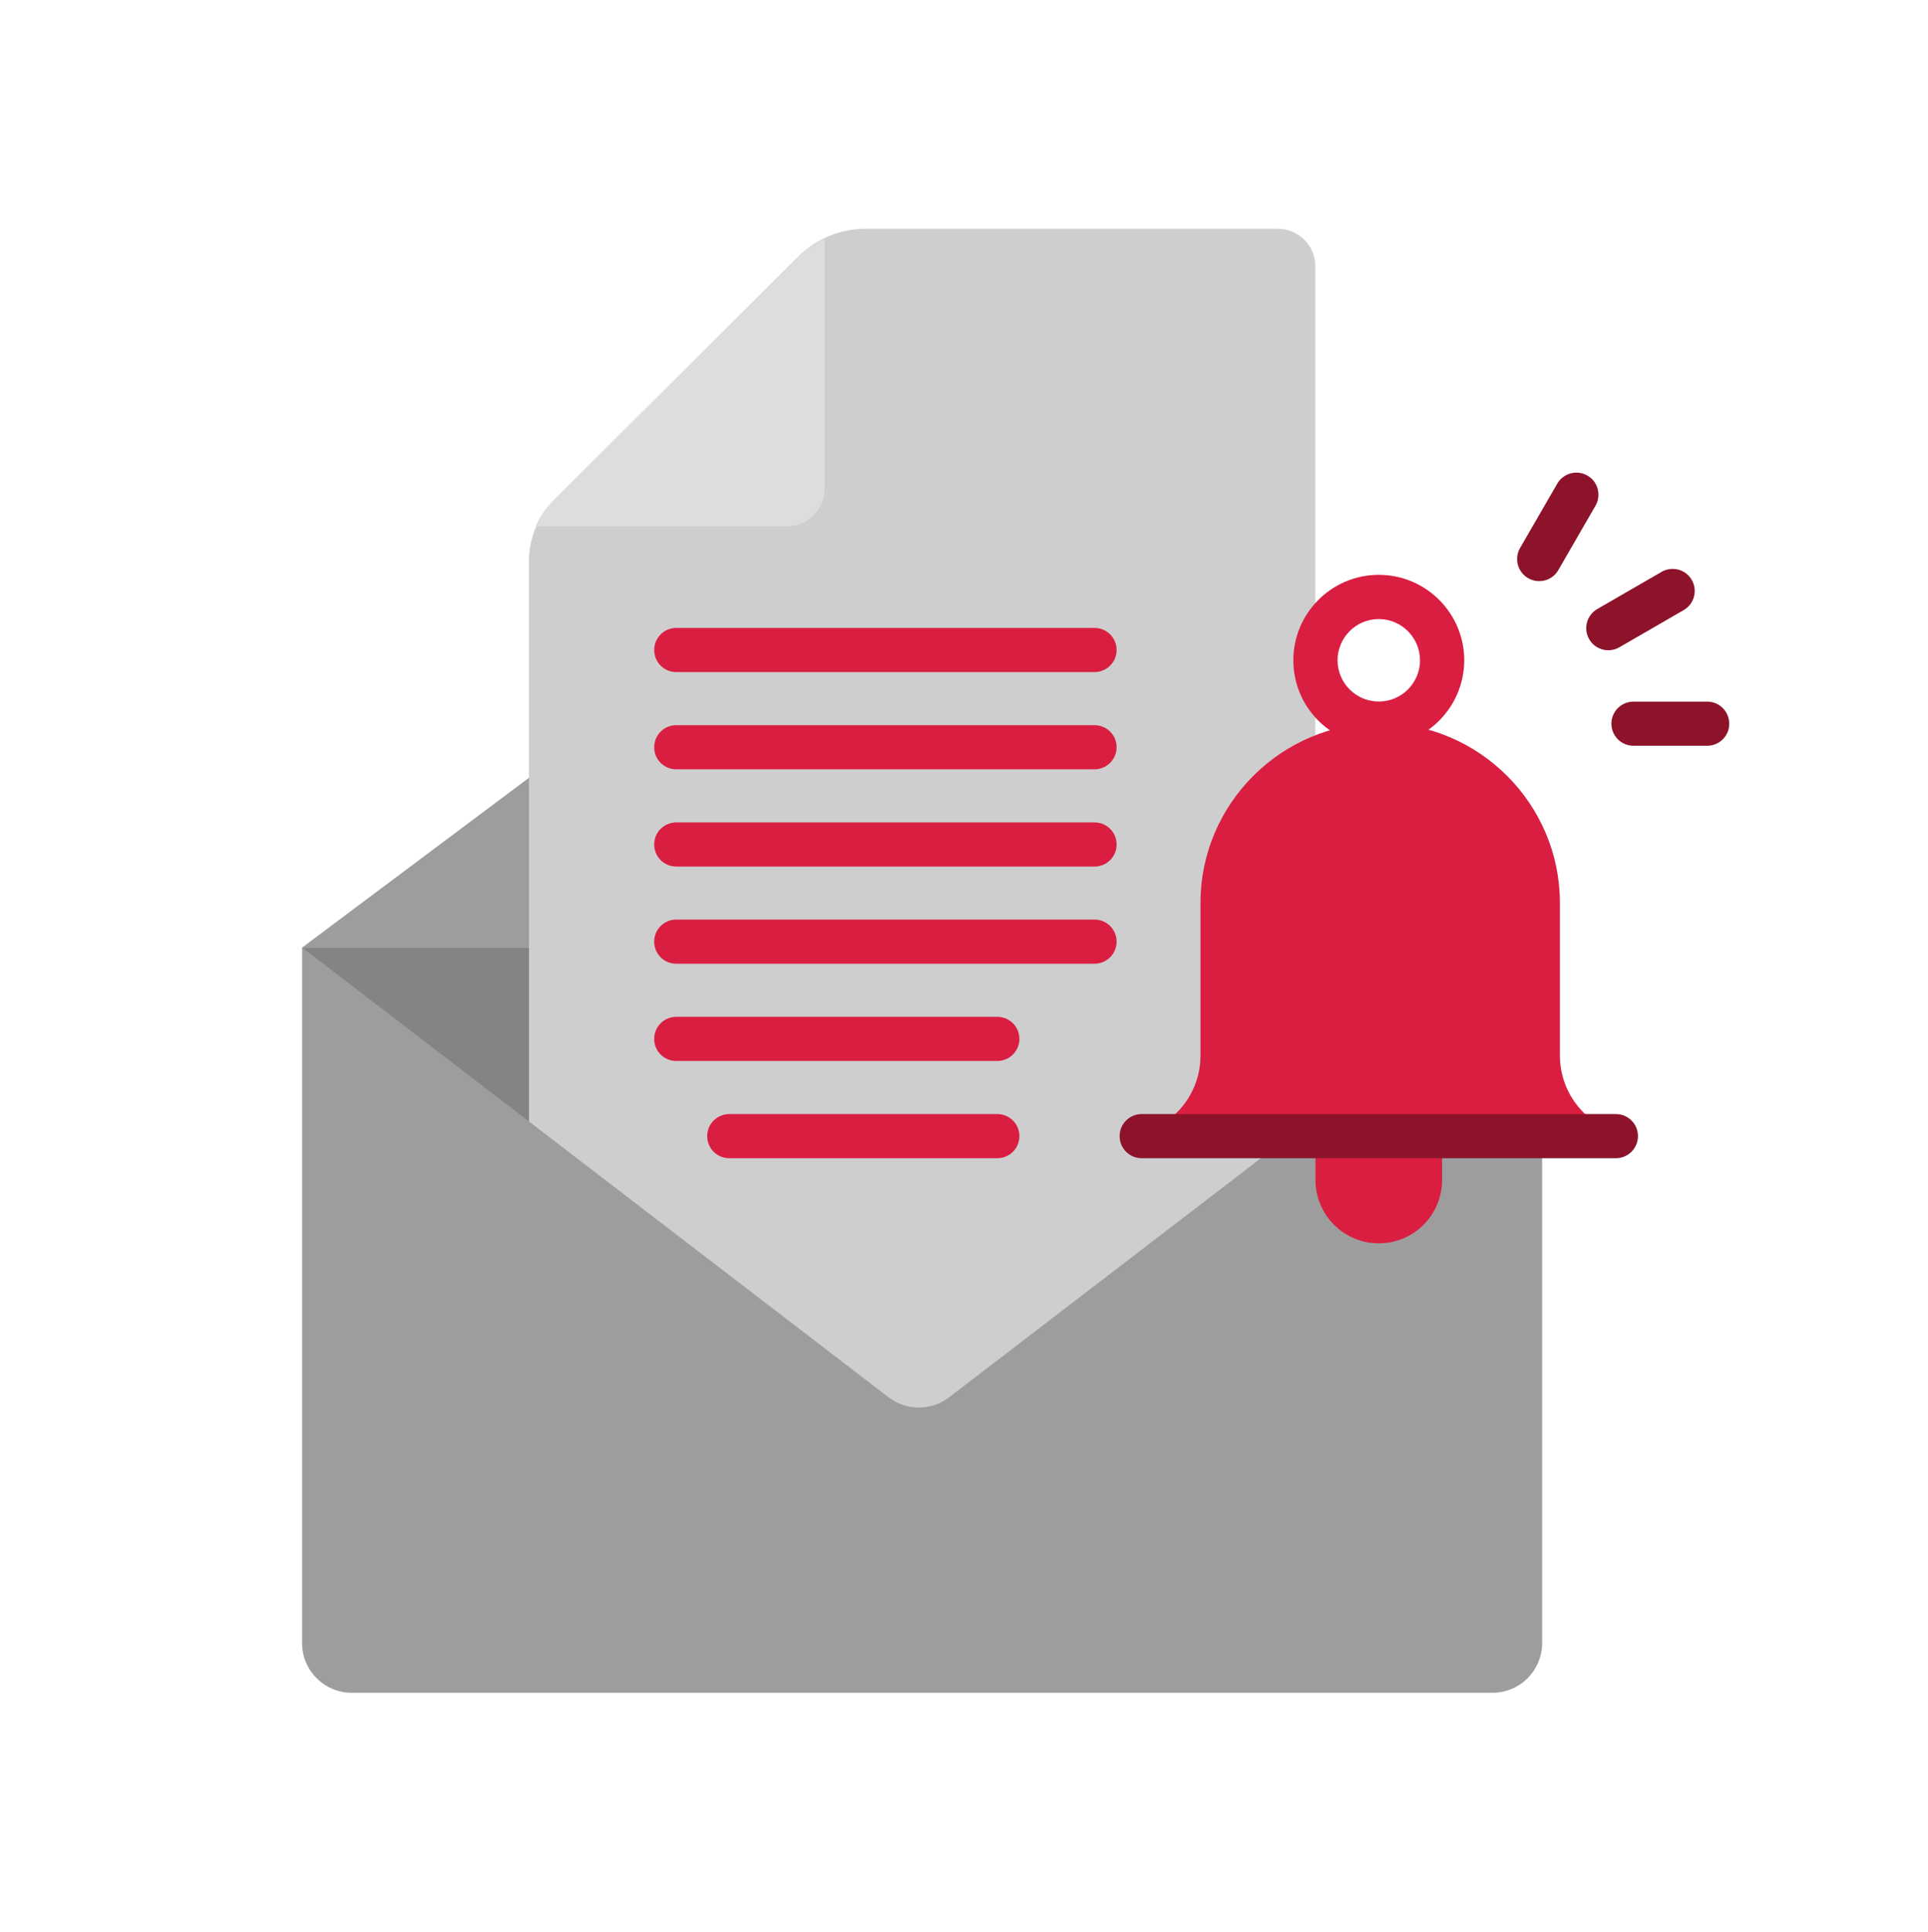
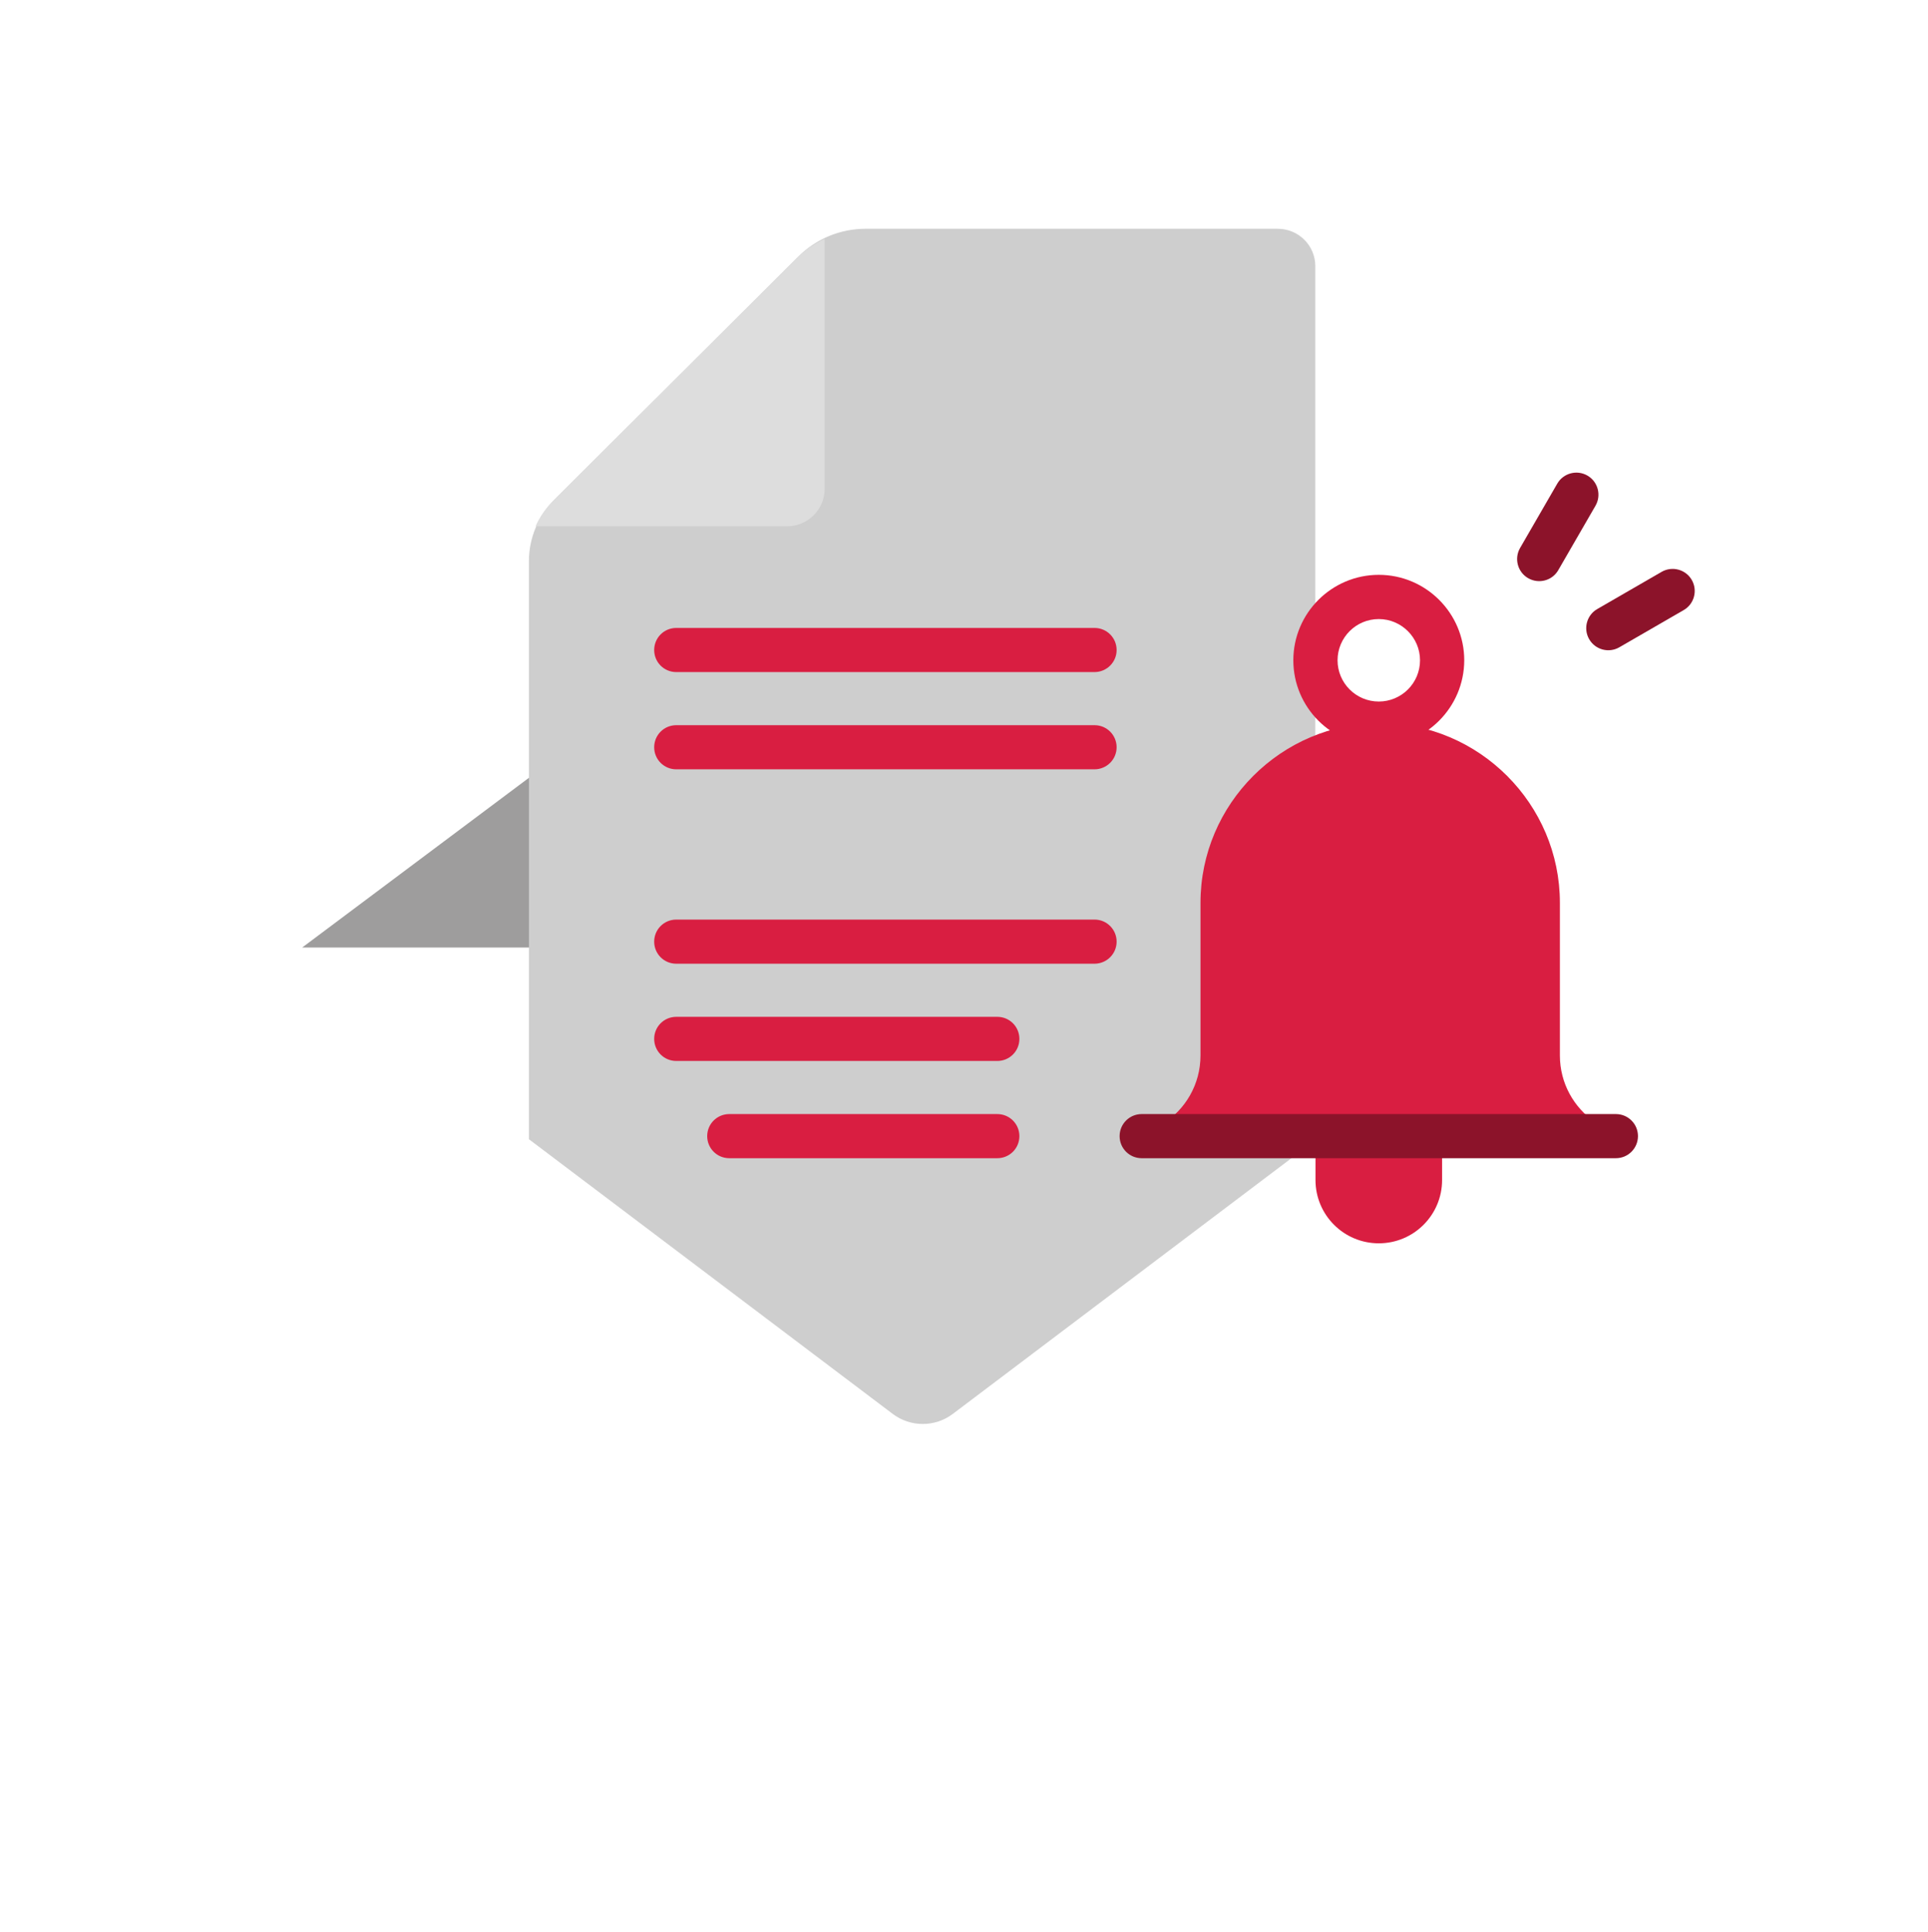
<svg xmlns="http://www.w3.org/2000/svg" x="0px" y="0px" viewBox="0 0 219.3 219.72" style="enable-background:new 0 0 219.3 219.72;" xml:space="preserve">
  <style type="text/css"> .st0{fill:#F9F9F9;} .st1{opacity:0.5;} .st2{opacity:0.12;fill:url(#SVGID_1_);} .st3{fill:url(#SVGID_2_);} .st4{fill:#FFE3E3;} .st5{fill:url(#SVGID_3_);} .st6{fill:#FFFFFF;} .st7{fill:url(#SVGID_24_);} .st8{fill:#303030;} .st9{fill:#5F7582;} .st10{fill:#F7F7F7;} .st11{fill:#E8E8E8;} .st12{fill:#535151;} .st13{fill:#9E9D9D;} .st14{fill:#CECECE;} .st15{fill:#848484;} .st16{fill:#D91E41;} .st17{fill:none;stroke:#535151;stroke-width:0.908;stroke-linecap:round;stroke-linejoin:round;stroke-miterlimit:10;} .st18{fill:none;stroke:#535151;stroke-width:1.777;stroke-linecap:round;stroke-linejoin:round;stroke-miterlimit:10;} .st19{fill:#BF1D40;} .st20{fill:#8C132A;} .st21{fill:#6D6D6D;} .st22{fill:#888B88;} .st23{fill:#BDBFB8;} .st24{fill:#001221;} .st25{fill:#995624;} .st26{fill:#FBBF96;} .st27{fill:#4B869F;} .st28{fill:#316C81;} .st29{fill:#FED9B1;} .st30{fill:#916B3C;} .st31{fill:#FFA800;} .st32{fill:#DD8E03;} .st33{fill:#E8F2FA;} .st34{fill:#002635;} .st35{fill:#C1DBAC;} .st36{fill:#9AAF85;} .st37{fill:#2F3138;} .st38{fill:#9FA19C;} .st39{fill:#D95437;} .st40{fill:#F37240;} .st41{fill:#5C3C35;} .st42{fill:#E5E5E5;} .st43{fill:#B5B5B5;} .st44{fill:#B8DFEE;} .st45{fill:#13C1AB;} .st46{fill:#129B87;} .st47{fill:#064457;} .st48{fill:#003849;} .st49{fill:#DDEAF1;} .st50{fill:#E4663B;} .st51{fill:#43BA82;} .st52{fill:#00B483;} .st53{fill:#A8AAA6;} .st54{fill:#E46674;} .st55{fill:#863F2D;} .st56{fill:none;stroke:#D91E41;stroke-width:0.75;stroke-miterlimit:10;} .st57{fill:none;stroke:#D91E41;stroke-width:0.75;stroke-linecap:round;stroke-miterlimit:10;} .st58{fill:none;stroke:#D91E41;stroke-width:0.75;stroke-linecap:round;stroke-linejoin:round;stroke-miterlimit:10;} .st59{fill:none;stroke:#D91E41;stroke-width:0.946;stroke-miterlimit:10;} .st60{fill:none;} .st61{fill:none;stroke:#ACACAB;stroke-width:2.322;stroke-linecap:round;stroke-miterlimit:10;} .st62{fill:none;stroke:#ACACAB;stroke-width:2.322;stroke-linecap:round;stroke-miterlimit:10;stroke-dasharray:0,5.573;} .st63{fill:none;stroke:#E5E5E5;stroke-width:12.771;stroke-linecap:round;stroke-linejoin:round;stroke-miterlimit:10;} .st64{fill-rule:evenodd;clip-rule:evenodd;fill:#D91E41;} .st65{fill-rule:evenodd;clip-rule:evenodd;fill:url(#SVGID_29_);} .st66{fill-rule:evenodd;clip-rule:evenodd;fill:url(#SVGID_30_);} .st67{fill-rule:evenodd;clip-rule:evenodd;fill:url(#SVGID_31_);} .st68{opacity:0.3;fill-rule:evenodd;clip-rule:evenodd;fill:url(#SVGID_32_);} .st69{opacity:0.3;fill:url(#SVGID_33_);} .st70{clip-path:url(#SVGID_35_);fill-rule:evenodd;clip-rule:evenodd;fill:#FFFFFF;} .st71{fill-rule:evenodd;clip-rule:evenodd;fill:url(#SVGID_36_);} .st72{opacity:0.3;fill-rule:evenodd;clip-rule:evenodd;fill:url(#SVGID_37_);} .st73{opacity:0.3;fill:url(#SVGID_38_);} .st74{clip-path:url(#SVGID_40_);fill-rule:evenodd;clip-rule:evenodd;fill:#FFFFFF;} .st75{fill-rule:evenodd;clip-rule:evenodd;fill:#FFFFFF;} .st76{clip-path:url(#SVGID_42_);fill-rule:evenodd;clip-rule:evenodd;fill:#D91E41;} .st77{clip-path:url(#SVGID_44_);fill-rule:evenodd;clip-rule:evenodd;fill:#D91E41;} .st78{fill-rule:evenodd;clip-rule:evenodd;fill:url(#SVGID_45_);} .st79{opacity:0.3;fill:url(#SVGID_46_);} .st80{clip-path:url(#SVGID_48_);fill-rule:evenodd;clip-rule:evenodd;fill:#FFFFFF;} .st81{opacity:0.3;fill-rule:evenodd;clip-rule:evenodd;fill:url(#SVGID_49_);} .st82{fill-rule:evenodd;clip-rule:evenodd;fill:url(#SVGID_50_);} .st83{fill-rule:evenodd;clip-rule:evenodd;fill:url(#SVGID_51_);} .st84{fill-rule:evenodd;clip-rule:evenodd;fill:#F7F7F7;} .st85{fill:none;stroke:#D91E41;stroke-width:2.309;stroke-miterlimit:10;} .st86{fill:none;stroke:#D91E41;stroke-width:2.309;stroke-linecap:round;stroke-miterlimit:10;} .st87{fill:none;stroke:#D91E41;stroke-width:2.309;stroke-linecap:round;stroke-linejoin:round;stroke-miterlimit:10;} .st88{fill:none;stroke:#D91E41;stroke-width:2;stroke-linecap:round;stroke-linejoin:round;stroke-miterlimit:10;} .st89{fill:#892121;} .st90{fill:#DDDDDD;} .st91{fill:#FEFEFE;} </style>
  <g id="Слой_2">
    <g>
      <path class="st14" d="M145.34,26.02H98.45c-2.86,0-5.61,1.13-7.63,3.15L63.09,56.8c-1.87,1.87-2.93,4.4-2.93,7.04v65.73 l41.38,31.24c2.02,1.53,4.82,1.53,6.84,0l39.19-29.59l2.04-1.68V83.48V30.29C149.62,27.93,147.7,26.02,145.34,26.02z" />
      <g>
        <path class="st90" d="M93.8,55.59V27.17c-1.16,0.53-2.24,1.26-3.16,2.18l-27.7,27.59c-0.86,0.85-1.54,1.84-2.03,2.92h28.6 C91.88,59.86,93.8,57.95,93.8,55.59z" />
      </g>
      <g>
-         <path class="st16" d="M124.49,98.56H76.92c-1.39,0-2.51-1.12-2.51-2.51s1.12-2.51,2.51-2.51h47.58c1.39,0,2.51,1.12,2.51,2.51 S125.88,98.56,124.49,98.56z" />
        <path class="st16" d="M124.49,109.61H76.92c-1.39,0-2.51-1.12-2.51-2.51c0-1.39,1.12-2.51,2.51-2.51h47.58 c1.39,0,2.51,1.12,2.51,2.51C127.01,108.49,125.88,109.61,124.49,109.61z" />
        <path class="st16" d="M113.44,120.67H76.92c-1.39,0-2.51-1.12-2.51-2.51s1.12-2.51,2.51-2.51h36.52c1.39,0,2.51,1.12,2.51,2.51 S114.83,120.67,113.44,120.67z" />
        <path class="st16" d="M113.44,131.73H82.95c-1.39,0-2.51-1.12-2.51-2.51c0-1.39,1.12-2.51,2.51-2.51h30.49 c1.39,0,2.51,1.12,2.51,2.51S114.83,131.73,113.44,131.73z" />
        <path class="st16" d="M124.49,76.44H76.92c-1.39,0-2.51-1.12-2.51-2.51s1.12-2.51,2.51-2.51h47.58c1.39,0,2.51,1.12,2.51,2.51 S125.88,76.44,124.49,76.44z" />
        <path class="st16" d="M124.49,87.5H76.92c-1.39,0-2.51-1.12-2.51-2.51c0-1.39,1.12-2.51,2.51-2.51h47.58 c1.39,0,2.51,1.12,2.51,2.51C127.01,86.38,125.88,87.5,124.49,87.5z" />
      </g>
      <g>
        <polygon class="st13" points="60.17,103.34 60.17,88.46 34.37,107.77 60.17,107.77 " />
-         <path class="st13" d="M164.03,129.21c-3.54,0-13.37,0-17.32,0l-38.76,29.72c-2.03,1.55-4.84,1.55-6.87,0l-40.92-31.38v-19.78 h-25.8v79.11c0,3.12,2.53,5.65,5.65,5.65h129.75c3.12,0,5.65-2.53,5.65-5.65v-57.67L164.03,129.21L164.03,129.21z" />
      </g>
-       <polygon class="st15" points="60.17,127.55 60.17,107.77 34.37,107.77 " />
      <g>
        <path class="st16" d="M156.83,84.82c-5.36,0-9.72-4.36-9.72-9.72c0-5.36,4.36-9.72,9.72-9.72s9.72,4.36,9.72,9.72 C166.54,80.46,162.18,84.82,156.83,84.82z M156.83,70.41c-2.59,0-4.69,2.1-4.69,4.69c0,2.59,2.1,4.69,4.69,4.69 c2.59,0,4.69-2.1,4.69-4.69C161.52,72.52,159.41,70.41,156.83,70.41z" />
        <path class="st16" d="M164.03,129.21v5c0,3.98-3.22,7.2-7.2,7.2l0,0c-3.98,0-7.2-3.22-7.2-7.2v-5H164.03L164.03,129.21z" />
        <path class="st16" d="M181.44,127.63c-2.42-1.65-4.01-4.43-4.01-7.58v-17.37c0-11.24-9.2-20.44-20.44-20.44l0,0 c-11.24,0-20.44,9.2-20.44,20.44v17.37c0,3.3-1.74,6.19-4.34,7.8v1.36c6.58,0,41.61,0,49.23,0L181.44,127.63L181.44,127.63z" />
      </g>
      <g>
        <path class="st20" d="M173.82,65.76c-1.2-0.69-1.61-2.23-0.92-3.43l4.23-7.32c0.69-1.2,2.23-1.61,3.43-0.92s1.61,2.23,0.92,3.43 l-4.23,7.32C176.56,66.05,175.02,66.45,173.82,65.76z" />
        <path class="st20" d="M180.76,72.7c-0.69-1.2-0.28-2.74,0.92-3.43l7.32-4.23c1.2-0.69,2.74-0.28,3.43,0.92 c0.69,1.2,0.28,2.74-0.92,3.43l-7.32,4.23C183,74.31,181.46,73.91,180.76,72.7z" />
-         <path class="st20" d="M194.18,84.82h-8.38c-1.39,0-2.51-1.12-2.51-2.51c0-1.39,1.12-2.51,2.51-2.51h8.38 c1.39,0,2.51,1.12,2.51,2.51C196.7,83.7,195.57,84.82,194.18,84.82z" />
      </g>
      <path class="st20" d="M183.8,131.73h-53.94c-1.39,0-2.51-1.12-2.51-2.51c0-1.39,1.12-2.51,2.51-2.51h53.94 c1.39,0,2.51,1.12,2.51,2.51C186.31,130.6,185.19,131.73,183.8,131.73z" />
    </g>
  </g>
  <g id="Слой_3"> </g>
</svg>